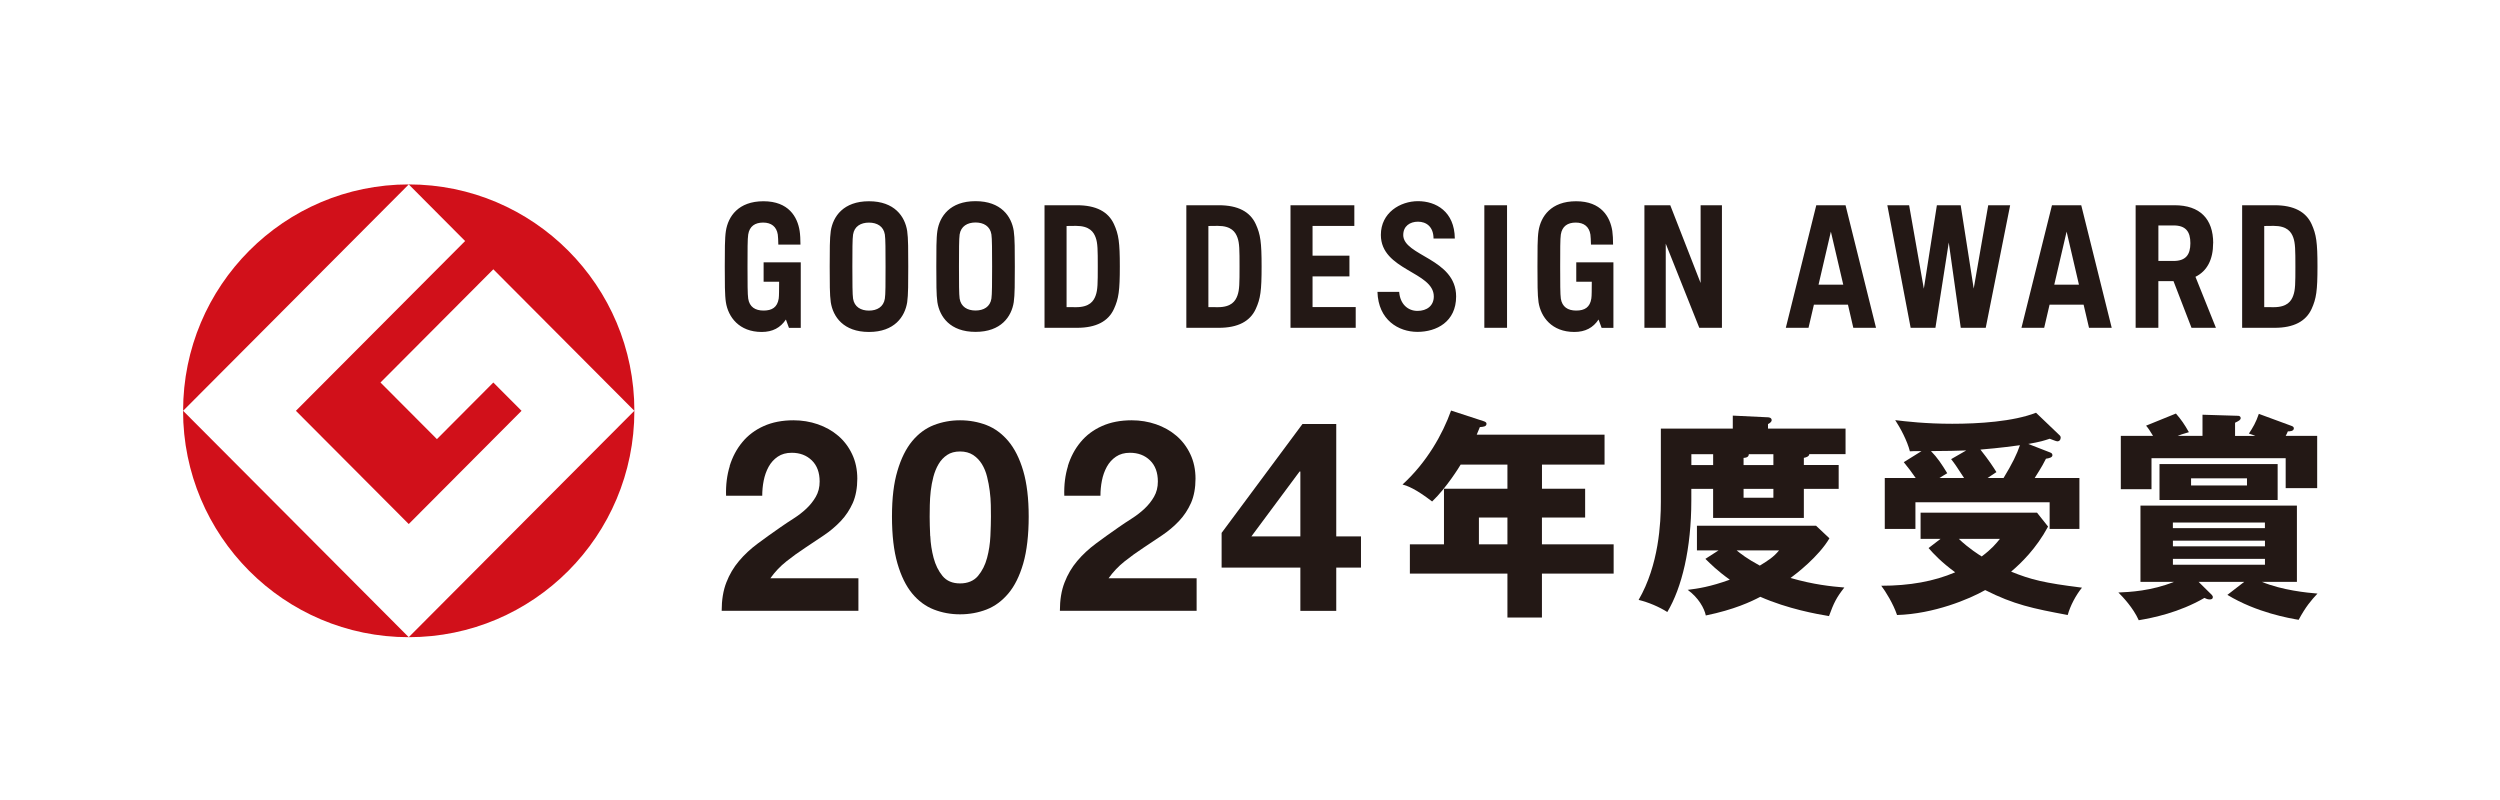
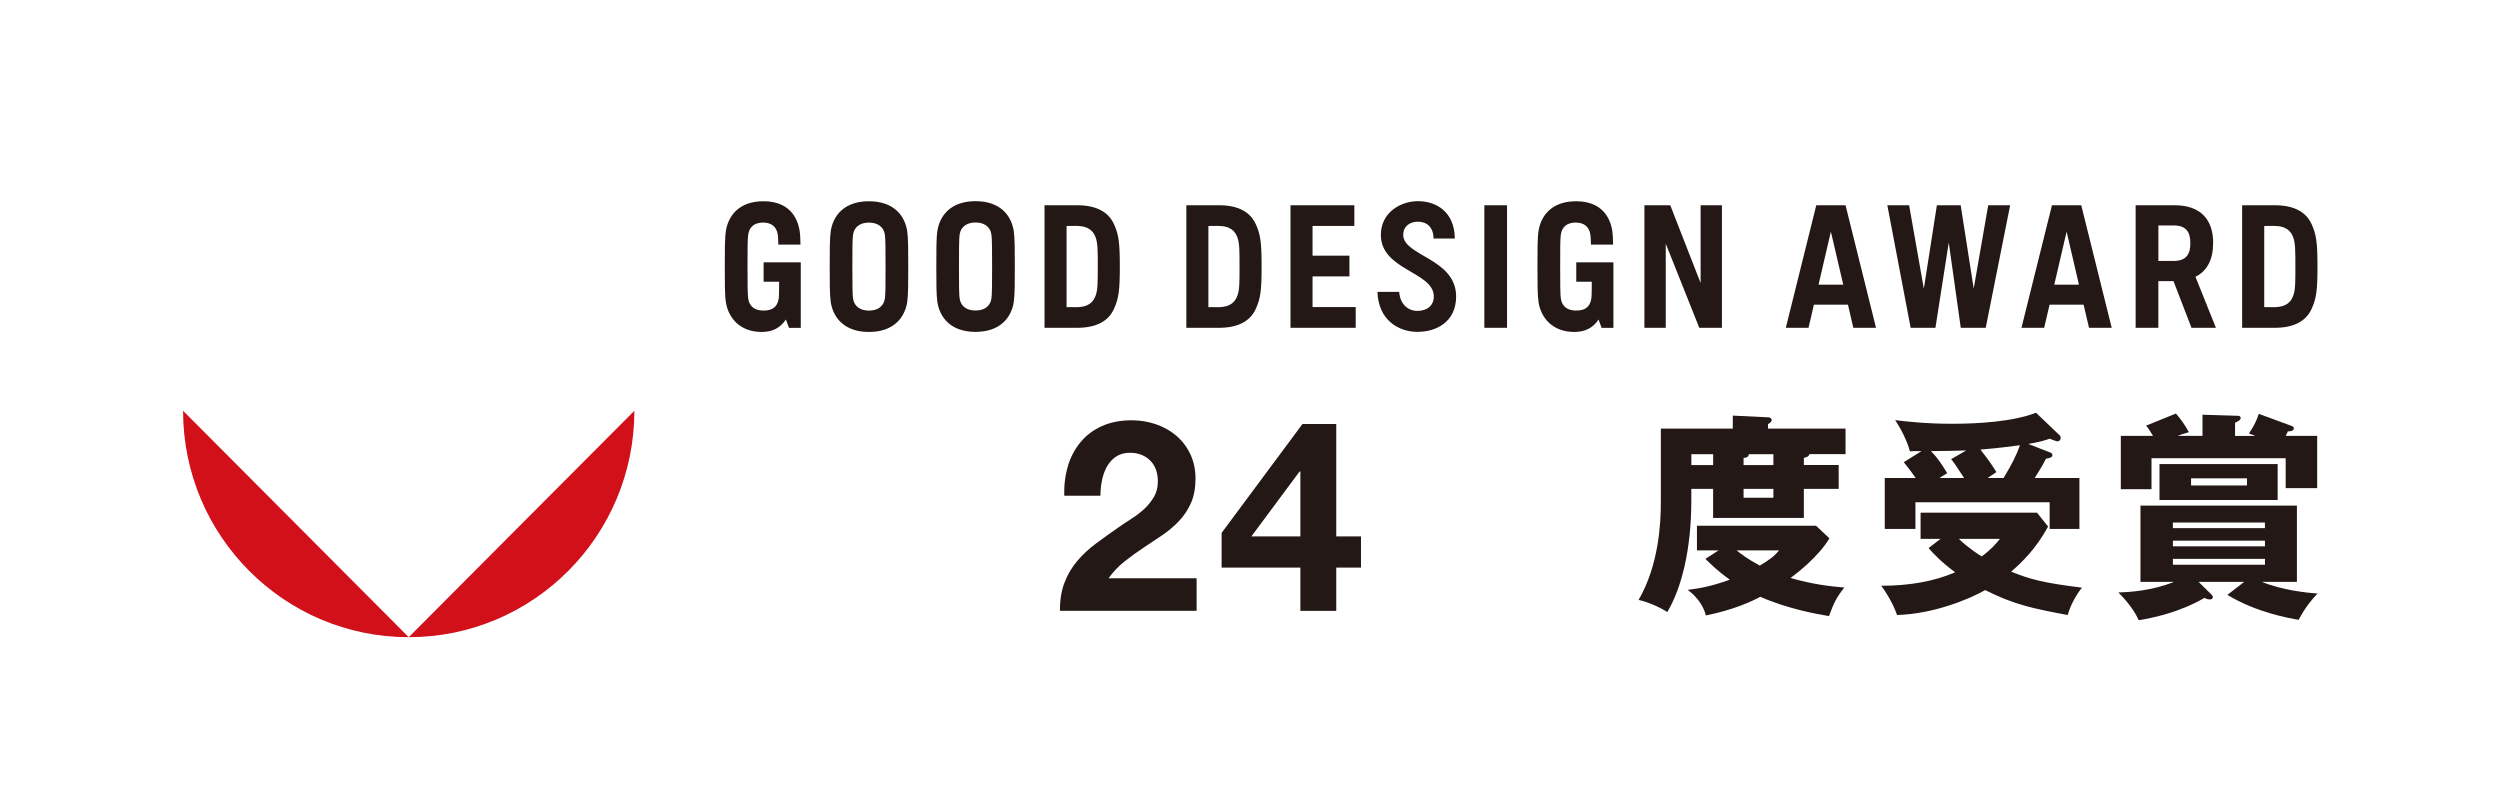
<svg xmlns="http://www.w3.org/2000/svg" width="200" height="64" viewBox="0 0 200 64" fill="none">
  <rect x="0" y="0" width="200" height="64" fill="#808080" stroke="none" />
  <g clip-path="url(#clip0_361_9723)">
    <path d="M200 0H0V64H200V0Z" fill="white" />
-     <path d="M14.648 32.865L32.702 14.753C22.733 14.753 14.648 22.862 14.648 32.865Z" fill="#D1101A" />
+     <path d="M14.648 32.865L32.702 14.753Z" fill="#D1101A" />
    <path d="M32.699 50.975L14.645 32.862C14.645 42.865 22.73 50.975 32.699 50.975Z" fill="#D1101A" />
-     <path d="M23.672 32.865L32.699 41.923L41.723 32.865L39.466 30.601L34.953 35.13L30.439 30.601L39.466 21.543L50.75 32.865C50.75 22.862 42.668 14.753 32.699 14.753L37.209 19.282L23.672 32.865Z" fill="#D1101A" />
    <path d="M32.699 50.975C42.668 50.975 50.75 42.868 50.75 32.862L32.699 50.975Z" fill="#D1101A" />
    <path d="M112.261 18.791C112.261 18.094 112.79 17.735 113.441 17.735C114.093 17.735 114.677 18.125 114.683 19.082H116.386C116.362 16.91 114.866 16.093 113.441 16.093C112.016 16.093 110.469 17.017 110.469 18.791C110.469 21.632 114.704 21.73 114.704 23.718C114.704 24.461 114.148 24.872 113.398 24.872C112.649 24.872 112.01 24.351 111.934 23.35H110.197C110.264 25.599 111.879 26.55 113.398 26.55C114.918 26.55 116.49 25.744 116.49 23.718C116.49 20.672 112.258 20.484 112.258 18.791M157.898 23.096L156.855 16.422H154.95L153.907 23.096L152.73 16.422H150.987L152.852 26.225H154.834L155.901 19.401L156.861 26.225H158.858L160.812 16.422H159.057L157.895 23.096H157.898ZM183.462 23.642C183.303 24.084 182.982 24.575 181.891 24.575L181.138 24.568V18.079L181.891 18.07C182.982 18.07 183.303 18.564 183.462 19.002C183.624 19.453 183.631 19.997 183.631 21.322C183.631 22.648 183.628 23.188 183.462 23.639M181.97 16.422H179.371V26.225H181.97C183.502 26.225 184.475 25.704 184.93 24.709C185.303 23.884 185.398 23.264 185.398 21.322C185.398 19.38 185.303 18.76 184.93 17.934C184.478 16.94 183.502 16.419 181.97 16.419M98.995 23.642C98.833 24.084 98.515 24.575 97.424 24.575L96.671 24.568V18.079L97.424 18.07C98.515 18.07 98.833 18.564 98.995 19.002C99.16 19.453 99.163 19.997 99.163 21.322C99.163 22.648 99.16 23.188 98.995 23.639M97.506 16.422H94.907V26.225H97.506C99.038 26.225 100.011 25.704 100.463 24.709C100.839 23.884 100.928 23.264 100.928 21.322C100.928 19.38 100.839 18.76 100.463 17.934C100.011 16.94 99.038 16.419 97.506 16.419M87.653 23.642C87.494 24.084 87.17 24.575 86.082 24.575L85.326 24.568V18.079L86.082 18.07C87.17 18.07 87.494 18.564 87.653 19.002C87.819 19.453 87.822 19.997 87.822 21.322C87.822 22.648 87.819 23.188 87.653 23.639M86.161 16.422H83.562V26.225H86.161C87.693 26.225 88.669 25.704 89.118 24.709C89.494 23.884 89.586 23.264 89.586 21.322C89.586 19.38 89.494 18.76 89.118 17.934C88.665 16.94 87.693 16.419 86.161 16.419M136.046 22.632L133.621 16.419H131.553V26.222H133.26V19.493L135.942 26.222H137.755V16.419H136.049V22.632H136.046ZM173.882 20.877H172.671V18.036H173.882C174.86 18.033 175.23 18.527 175.23 19.453C175.23 20.38 174.86 20.877 173.882 20.877ZM177.056 19.456C177.056 17.502 175.986 16.419 173.967 16.419H172.206H170.851V26.222H172.668V22.488H173.879L175.319 26.222H177.273L175.637 22.144C176.567 21.684 177.05 20.767 177.05 19.45M164.341 22.776L165.329 18.53L166.316 22.776H164.338H164.341ZM164.157 16.422L161.717 26.225H163.534L163.965 24.375H166.689L167.121 26.225H168.937L166.5 16.422H164.157ZM145.483 22.776L146.47 18.53L147.461 22.776H145.479H145.483ZM145.302 16.422L142.865 26.225H144.681L145.112 24.375H147.837L148.265 26.225H150.082L147.644 16.422H145.302ZM79.314 23.884C79.213 24.55 78.691 24.841 78.042 24.841C77.394 24.841 76.877 24.55 76.77 23.884C76.721 23.559 76.718 22.608 76.718 21.322C76.718 20.036 76.721 19.085 76.77 18.76C76.874 18.094 77.397 17.799 78.042 17.799C78.687 17.799 79.213 18.094 79.314 18.76C79.363 19.085 79.369 20.033 79.369 21.322C79.369 22.611 79.363 23.559 79.314 23.884ZM81.1 18.475C80.92 17.312 80.088 16.093 78.042 16.093C75.996 16.093 75.168 17.312 74.99 18.475C74.902 19.036 74.905 20.076 74.905 21.325C74.905 22.574 74.905 23.611 74.99 24.172C75.171 25.332 75.999 26.55 78.042 26.55C80.085 26.55 80.92 25.332 81.1 24.172C81.186 23.611 81.186 22.571 81.186 21.325C81.186 20.079 81.186 19.036 81.1 18.475ZM70.789 23.89C70.685 24.553 70.165 24.848 69.517 24.848C68.868 24.848 68.348 24.553 68.245 23.89C68.195 23.565 68.189 22.617 68.189 21.328C68.189 20.039 68.192 19.091 68.245 18.766C68.348 18.1 68.868 17.809 69.517 17.809C70.165 17.809 70.685 18.103 70.789 18.766C70.841 19.091 70.844 20.043 70.844 21.328C70.844 22.614 70.844 23.565 70.789 23.89ZM72.575 18.478C72.394 17.318 71.562 16.1 69.517 16.1C67.471 16.1 66.642 17.318 66.462 18.478C66.376 19.039 66.376 20.079 66.376 21.328C66.376 22.577 66.376 23.614 66.462 24.179C66.642 25.338 67.474 26.557 69.517 26.557C71.559 26.557 72.391 25.338 72.575 24.179C72.66 23.617 72.66 22.577 72.66 21.328C72.66 20.079 72.66 19.042 72.575 18.478ZM118.747 26.225H120.563V16.422H118.747V26.225ZM105.004 22.111H107.955V20.454H105.004V18.076H108.347V16.419H103.24V26.222H108.457V24.565H105.004V22.108V22.111ZM61.092 22.537H62.33C62.324 23.178 62.33 23.666 62.297 23.887C62.187 24.587 61.762 24.845 61.086 24.845C60.41 24.845 59.957 24.55 59.856 23.887C59.804 23.562 59.801 22.614 59.801 21.325C59.801 20.036 59.801 19.088 59.856 18.763C59.96 18.097 60.404 17.806 61.052 17.806C61.7 17.806 62.126 18.128 62.223 18.766C62.245 18.904 62.26 19.263 62.266 19.567H64.037C64.04 19.205 64.012 18.723 63.972 18.478C63.798 17.352 63.089 16.1 61.077 16.1C59.065 16.1 58.251 17.318 58.071 18.478C57.982 19.039 57.982 20.079 57.982 21.328C57.982 22.577 57.982 23.614 58.071 24.179C58.251 25.354 59.126 26.557 60.936 26.557C61.814 26.557 62.437 26.216 62.872 25.562L63.116 26.228H64.061V20.988H61.089V22.537H61.092ZM126.104 22.537H127.343C127.337 23.178 127.343 23.666 127.306 23.887C127.196 24.587 126.774 24.845 126.098 24.845C125.422 24.845 124.97 24.55 124.866 23.887C124.817 23.562 124.814 22.614 124.814 21.325C124.814 20.036 124.814 19.088 124.866 18.763C124.97 18.097 125.413 17.806 126.061 17.806C126.71 17.806 127.132 18.128 127.233 18.766C127.254 18.904 127.269 19.263 127.278 19.567H129.046C129.052 19.205 129.021 18.723 128.985 18.478C128.81 17.352 128.101 16.1 126.089 16.1C124.077 16.1 123.263 17.318 123.083 18.478C122.994 19.039 122.997 20.079 122.997 21.328C122.997 22.577 122.997 23.614 123.083 24.179C123.266 25.354 124.138 26.557 125.948 26.557C126.826 26.557 127.453 26.216 127.884 25.562L128.129 26.228H129.073V22.537V20.988H126.101V22.537H126.104Z" fill="#231815" />
    <path d="M139.486 39.821H141.871V39.109H139.486V39.821ZM141.871 37.204V36.336H139.905C139.905 36.596 139.626 36.63 139.486 36.63V37.204H141.871ZM138.935 44.034C139.281 44.313 139.73 44.678 140.785 45.249C141.458 44.832 141.856 44.593 142.324 44.034H138.935ZM137.052 36.336H135.309V37.204H137.052V36.336ZM137.483 44.034H135.755V42.058H145.284L146.354 43.065C145.489 44.537 143.672 45.927 143.244 46.237C145.091 46.774 146.522 46.915 147.547 47.001C146.907 47.814 146.7 48.247 146.32 49.287C145.369 49.131 143.033 48.716 140.825 47.744C140.097 48.127 138.749 48.769 136.465 49.238C136.345 48.661 135.88 47.814 135.015 47.188C135.828 47.087 136.81 46.946 138.385 46.375C137.345 45.63 136.862 45.126 136.431 44.709L137.486 44.031L137.483 44.034ZM147.094 37.204V39.109H144.308V41.435H137.049V39.109H135.306V40.03C135.306 43.914 134.544 47.02 133.385 48.962C132.728 48.545 131.878 48.182 131.089 47.992C132.712 45.197 132.868 41.834 132.868 40.153V34.289H138.623V33.249L141.44 33.384C141.525 33.384 141.733 33.421 141.733 33.614C141.733 33.767 141.525 33.89 141.44 33.924V34.286H147.644V36.333H144.742C144.742 36.523 144.431 36.612 144.308 36.627V37.201H147.094V37.204Z" fill="#231815" />
    <path d="M160.286 38.238C160.974 37.109 161.356 36.329 161.595 35.617C161.356 35.651 159.971 35.844 158.433 35.967C159.109 36.814 159.491 37.406 159.714 37.768C159.246 38.081 159.161 38.133 159.005 38.238H160.286ZM156.705 43.11C157.5 43.874 158.366 44.411 158.537 44.516C159.35 43.908 159.678 43.494 159.993 43.11H156.705ZM157.292 36.035C156.311 36.072 155.999 36.072 154.479 36.087C155.002 36.624 155.344 37.145 155.779 37.857C155.69 37.91 155.259 38.167 155.155 38.241H157.127C156.47 37.234 156.402 37.13 156.091 36.731L157.295 36.038L157.292 36.035ZM164.038 36.21C164.121 36.243 164.194 36.296 164.194 36.418C164.194 36.593 163.934 36.661 163.677 36.697C163.518 37.011 163.402 37.253 162.775 38.241H166.353V42.316H163.971V40.183H153.234V42.316H150.782V38.241H153.256C152.962 37.808 152.632 37.376 152.302 36.974L153.721 36.09C153.066 36.09 152.996 36.09 152.791 36.105C152.583 35.274 152.03 34.234 151.617 33.611C152.479 33.715 154.054 33.902 156.176 33.902C158.298 33.902 161.051 33.73 162.882 33.019L164.748 34.804C164.833 34.875 164.855 34.942 164.855 35.013C164.855 35.185 164.748 35.308 164.598 35.308C164.491 35.308 164.182 35.169 163.977 35.099C163.506 35.255 163.249 35.341 162.262 35.516L164.044 36.21H164.038ZM155.237 43.11H153.647V41.015H162.962L163.846 42.126C162.895 43.893 161.684 45.056 160.889 45.731C162.479 46.375 163.515 46.633 166.558 47.013C166.06 47.621 165.61 48.489 165.417 49.201C162.619 48.679 161.115 48.367 158.815 47.207C157.537 47.934 154.699 49.115 151.764 49.201C151.467 48.314 150.846 47.308 150.501 46.86C152.764 46.86 154.721 46.51 156.415 45.783C155.326 44.985 154.687 44.31 154.286 43.844L155.237 43.114V43.11Z" fill="#231815" />
    <path d="M175.285 38.839H179.759V38.266H175.285V38.839ZM173.833 45.178H181.197V44.709H173.833V45.178ZM173.833 43.706H181.197V43.255H173.833V43.706ZM181.193 41.8H173.83V42.251H181.193V41.8ZM182.212 40.002H172.76V37.124H182.212V40.002ZM176.2 34.878V33.178L179.05 33.264C179.135 33.264 179.255 33.316 179.255 33.439C179.255 33.595 179.117 33.666 178.805 33.819V34.875H180.429C180.31 34.826 180.187 34.771 179.912 34.685C180.224 34.218 180.481 33.783 180.707 33.108L183.337 34.077C183.426 34.111 183.508 34.163 183.508 34.267C183.508 34.51 183.144 34.51 183.025 34.51C182.973 34.648 182.955 34.682 182.854 34.872H185.374V39.051H182.854V36.658H172.12V39.137H169.665V34.869H172.243C171.965 34.418 171.879 34.277 171.686 34.053L174.075 33.083C174.506 33.586 174.75 33.933 175.111 34.574C174.591 34.728 174.417 34.783 174.215 34.869H176.203L176.2 34.878ZM179.533 46.55H175.888L176.943 47.59C176.98 47.627 177.029 47.71 177.029 47.765C177.029 47.906 176.925 47.955 176.787 47.955C176.616 47.955 176.493 47.903 176.353 47.833C174.316 49.014 172.221 49.428 171.099 49.618C170.65 48.612 169.818 47.747 169.472 47.4C170.356 47.366 172.117 47.277 173.916 46.55H171.237V40.447H183.753V46.55H180.952C182.594 47.225 184.566 47.418 185.398 47.486C184.881 48.041 184.462 48.529 183.891 49.585C183.181 49.465 180.536 49.014 178.191 47.59L179.536 46.55H179.533Z" fill="#231815" />
-     <path d="M120.594 41.404H118.313V43.549H120.594V41.404ZM123.355 39.1H126.811V41.404H123.355V43.549H129.092V45.89H123.355V49.404H120.594V45.89H112.79V43.549H115.518V39.1H120.594V37.17H116.851C116.781 37.296 115.729 39.014 114.57 40.119C113.218 39.082 112.616 38.882 112.203 38.76C114.145 36.989 115.411 34.737 116.086 32.844L118.707 33.7C118.814 33.737 118.921 33.792 118.921 33.896C118.921 34.129 118.67 34.148 118.389 34.166C118.3 34.396 118.212 34.596 118.138 34.774H128.364V37.17H123.358V39.1H123.355Z" fill="#231815" />
-     <path d="M58.37 37.287C58.597 36.553 58.936 35.912 59.392 35.366C59.844 34.817 60.416 34.39 61.104 34.083C61.792 33.776 62.584 33.623 63.477 33.623C64.159 33.623 64.807 33.73 65.425 33.942C66.043 34.157 66.584 34.461 67.052 34.86C67.52 35.258 67.893 35.749 68.168 36.332C68.446 36.915 68.584 37.572 68.584 38.296C68.584 39.02 68.462 39.698 68.223 40.238C67.981 40.779 67.663 41.26 67.266 41.681C66.868 42.101 66.419 42.481 65.914 42.822C65.41 43.163 64.905 43.503 64.394 43.838C63.884 44.172 63.388 44.531 62.905 44.915C62.422 45.298 61.997 45.746 61.63 46.259H68.673V48.864H57.734C57.734 47.995 57.857 47.24 58.107 46.599C58.355 45.958 58.691 45.387 59.12 44.881C59.545 44.375 60.046 43.908 60.621 43.482C61.196 43.055 61.801 42.62 62.441 42.178C62.768 41.951 63.113 41.717 63.483 41.484C63.853 41.248 64.19 40.99 64.495 40.705C64.801 40.419 65.055 40.1 65.263 39.744C65.468 39.389 65.572 38.983 65.572 38.526C65.572 37.799 65.361 37.234 64.945 36.83C64.526 36.425 63.991 36.222 63.34 36.222C62.899 36.222 62.526 36.326 62.223 36.532C61.917 36.737 61.673 37.011 61.489 37.342C61.306 37.676 61.175 38.048 61.095 38.453C61.015 38.858 60.979 39.26 60.979 39.658H58.086C58.058 38.806 58.156 38.011 58.383 37.278L58.37 37.287Z" fill="#231815" />
-     <path d="M71.795 37.67C72.085 36.682 72.48 35.888 72.975 35.289C73.471 34.691 74.049 34.264 74.709 34.007C75.37 33.752 76.067 33.623 76.804 33.623C77.541 33.623 78.259 33.752 78.92 34.007C79.58 34.264 80.161 34.691 80.666 35.289C81.168 35.888 81.568 36.679 81.859 37.67C82.149 38.658 82.296 39.879 82.296 41.331C82.296 42.782 82.149 44.074 81.859 45.077C81.568 46.081 81.171 46.882 80.666 47.48C80.161 48.078 79.58 48.505 78.92 48.762C78.259 49.017 77.553 49.146 76.804 49.146C76.055 49.146 75.367 49.017 74.709 48.762C74.049 48.505 73.471 48.078 72.975 47.48C72.48 46.882 72.085 46.081 71.795 45.077C71.504 44.074 71.358 42.825 71.358 41.331C71.358 39.837 71.501 38.658 71.795 37.67ZM74.422 42.88C74.449 43.485 74.538 44.068 74.688 44.632C74.838 45.194 75.073 45.676 75.4 46.075C75.727 46.473 76.195 46.673 76.804 46.673C77.412 46.673 77.905 46.473 78.241 46.075C78.574 45.676 78.816 45.197 78.966 44.632C79.116 44.071 79.204 43.488 79.232 42.88C79.259 42.276 79.275 41.76 79.275 41.331C79.275 41.076 79.272 40.766 79.265 40.401C79.259 40.039 79.229 39.665 79.18 39.281C79.131 38.898 79.061 38.517 78.966 38.14C78.874 37.762 78.733 37.425 78.55 37.124C78.366 36.826 78.131 36.584 77.847 36.397C77.562 36.213 77.213 36.118 76.804 36.118C76.394 36.118 76.049 36.21 75.77 36.397C75.495 36.581 75.266 36.823 75.088 37.124C74.911 37.422 74.773 37.762 74.672 38.14C74.575 38.517 74.501 38.898 74.458 39.281C74.415 39.665 74.391 40.039 74.385 40.401C74.379 40.763 74.373 41.073 74.373 41.331C74.373 41.757 74.388 42.273 74.415 42.88H74.422Z" fill="#231815" />
    <path d="M85.427 37.287C85.653 36.553 85.993 35.912 86.449 35.366C86.901 34.817 87.473 34.39 88.161 34.083C88.849 33.776 89.641 33.623 90.534 33.623C91.216 33.623 91.864 33.73 92.482 33.942C93.1 34.157 93.641 34.461 94.109 34.86C94.577 35.258 94.95 35.749 95.225 36.332C95.503 36.915 95.641 37.572 95.641 38.296C95.641 39.02 95.519 39.698 95.28 40.238C95.038 40.779 94.72 41.26 94.323 41.681C93.925 42.101 93.476 42.481 92.971 42.822C92.467 43.163 91.962 43.503 91.451 43.838C90.941 44.172 90.445 44.531 89.962 44.915C89.479 45.298 89.054 45.746 88.687 46.259H95.73V48.864H84.791C84.791 47.995 84.913 47.24 85.164 46.599C85.412 45.958 85.748 45.387 86.176 44.881C86.602 44.375 87.103 43.908 87.678 43.482C88.253 43.055 88.858 42.62 89.497 42.178C89.825 41.951 90.17 41.717 90.54 41.484C90.91 41.248 91.246 40.99 91.552 40.705C91.858 40.419 92.112 40.1 92.32 39.744C92.525 39.389 92.629 38.983 92.629 38.526C92.629 37.799 92.418 37.234 92.002 36.83C91.586 36.425 91.048 36.222 90.396 36.222C89.956 36.222 89.583 36.326 89.28 36.532C88.974 36.737 88.73 37.011 88.546 37.342C88.363 37.676 88.231 38.048 88.152 38.453C88.072 38.858 88.036 39.26 88.036 39.658H85.143C85.115 38.806 85.213 38.011 85.439 37.278L85.427 37.287Z" fill="#231815" />
    <path d="M106.9 42.911V33.921H104.197L97.729 42.632V45.409H104.029V48.867H106.9V45.409H108.879V42.911H106.9ZM104.026 42.911H100.112L103.965 37.722H104.029V42.911H104.026Z" fill="#231815" />
  </g>
  <defs>
    <clipPath id="clip0_361_9723">
      <rect width="200" height="64" fill="white" />
    </clipPath>
  </defs>
</svg>